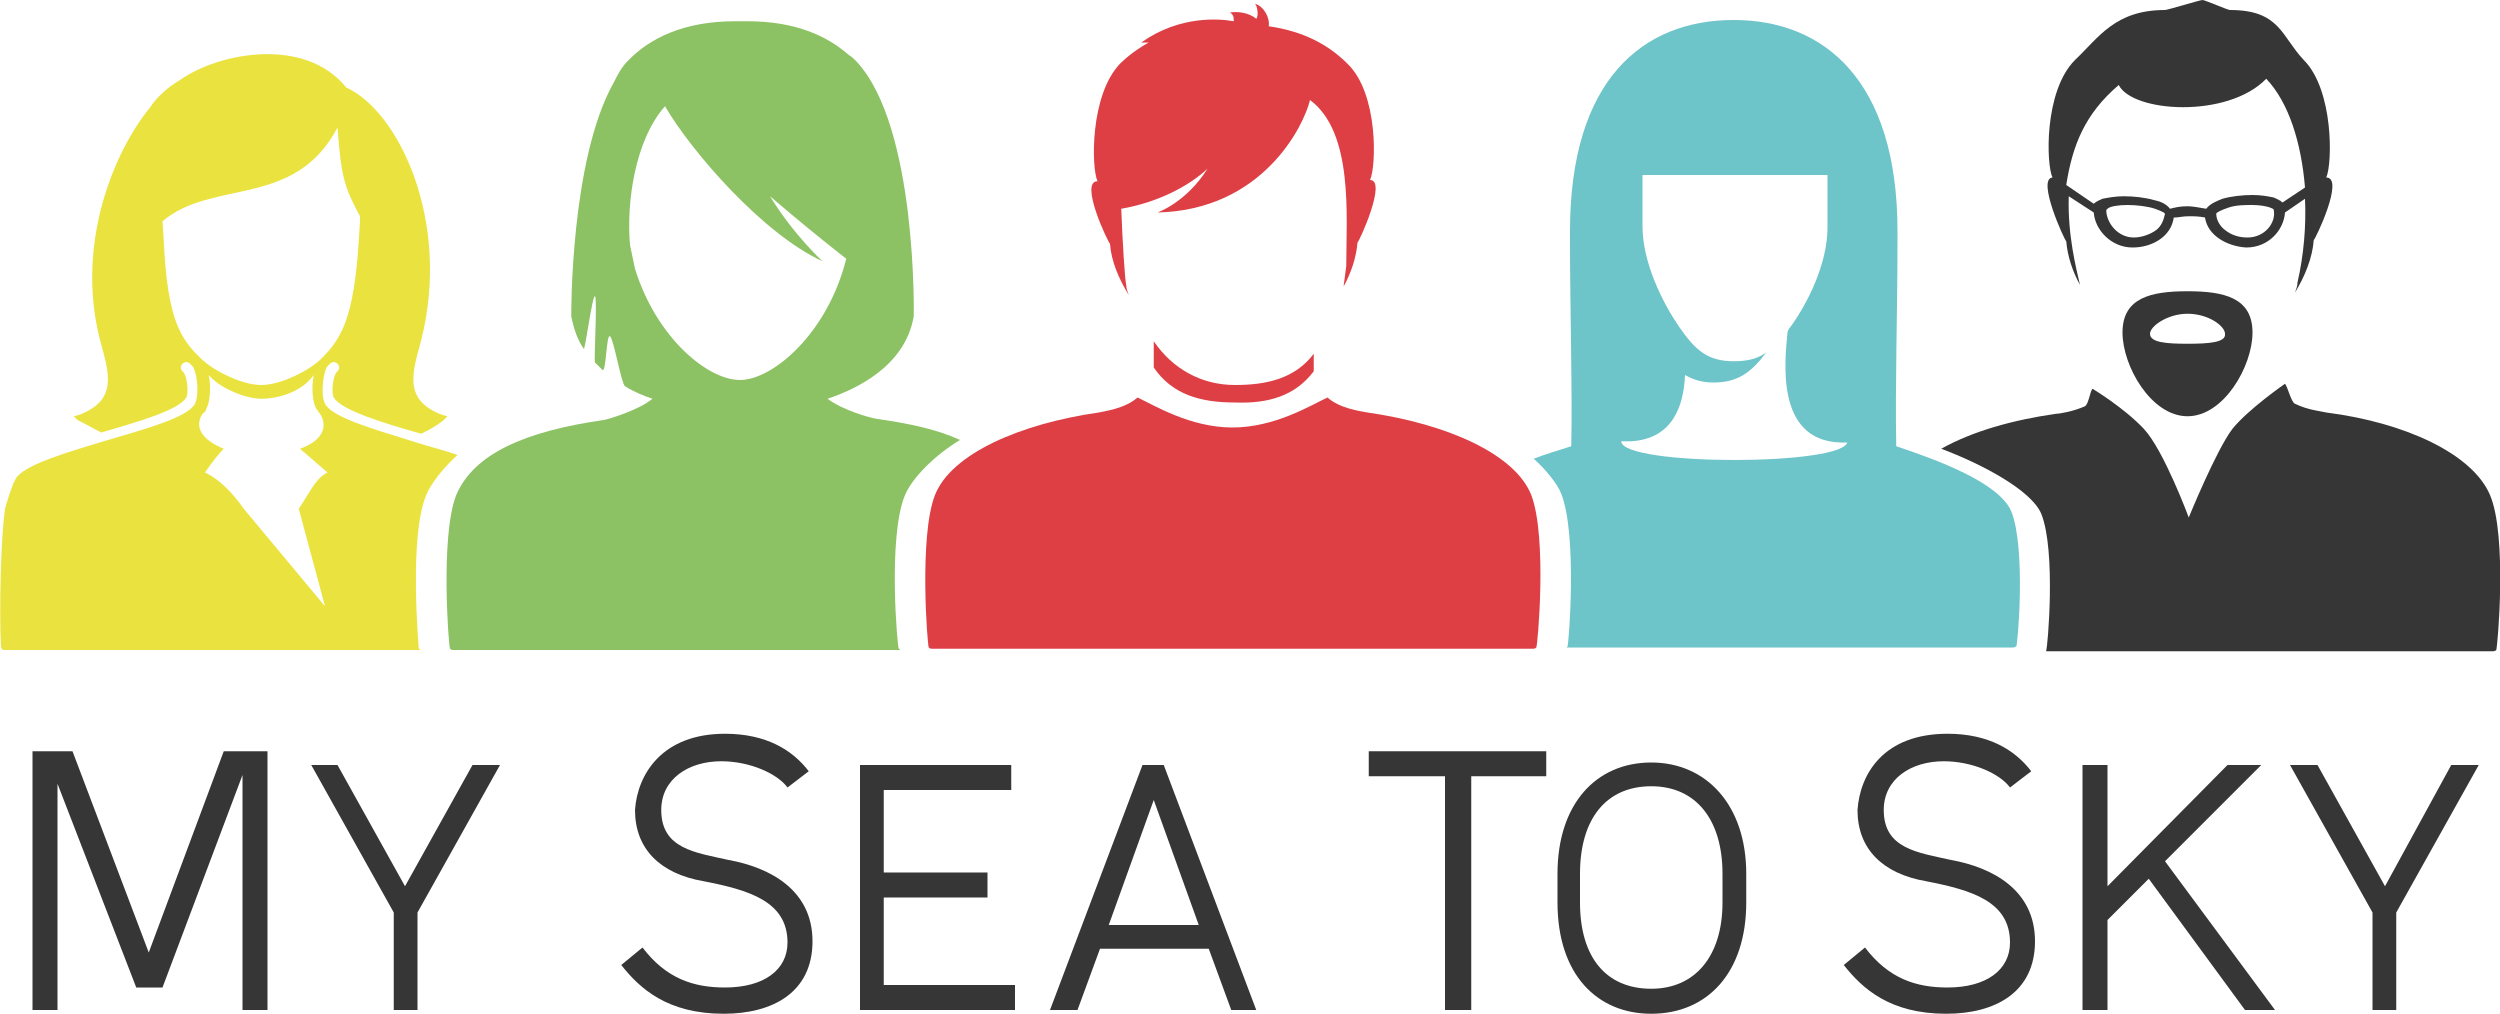
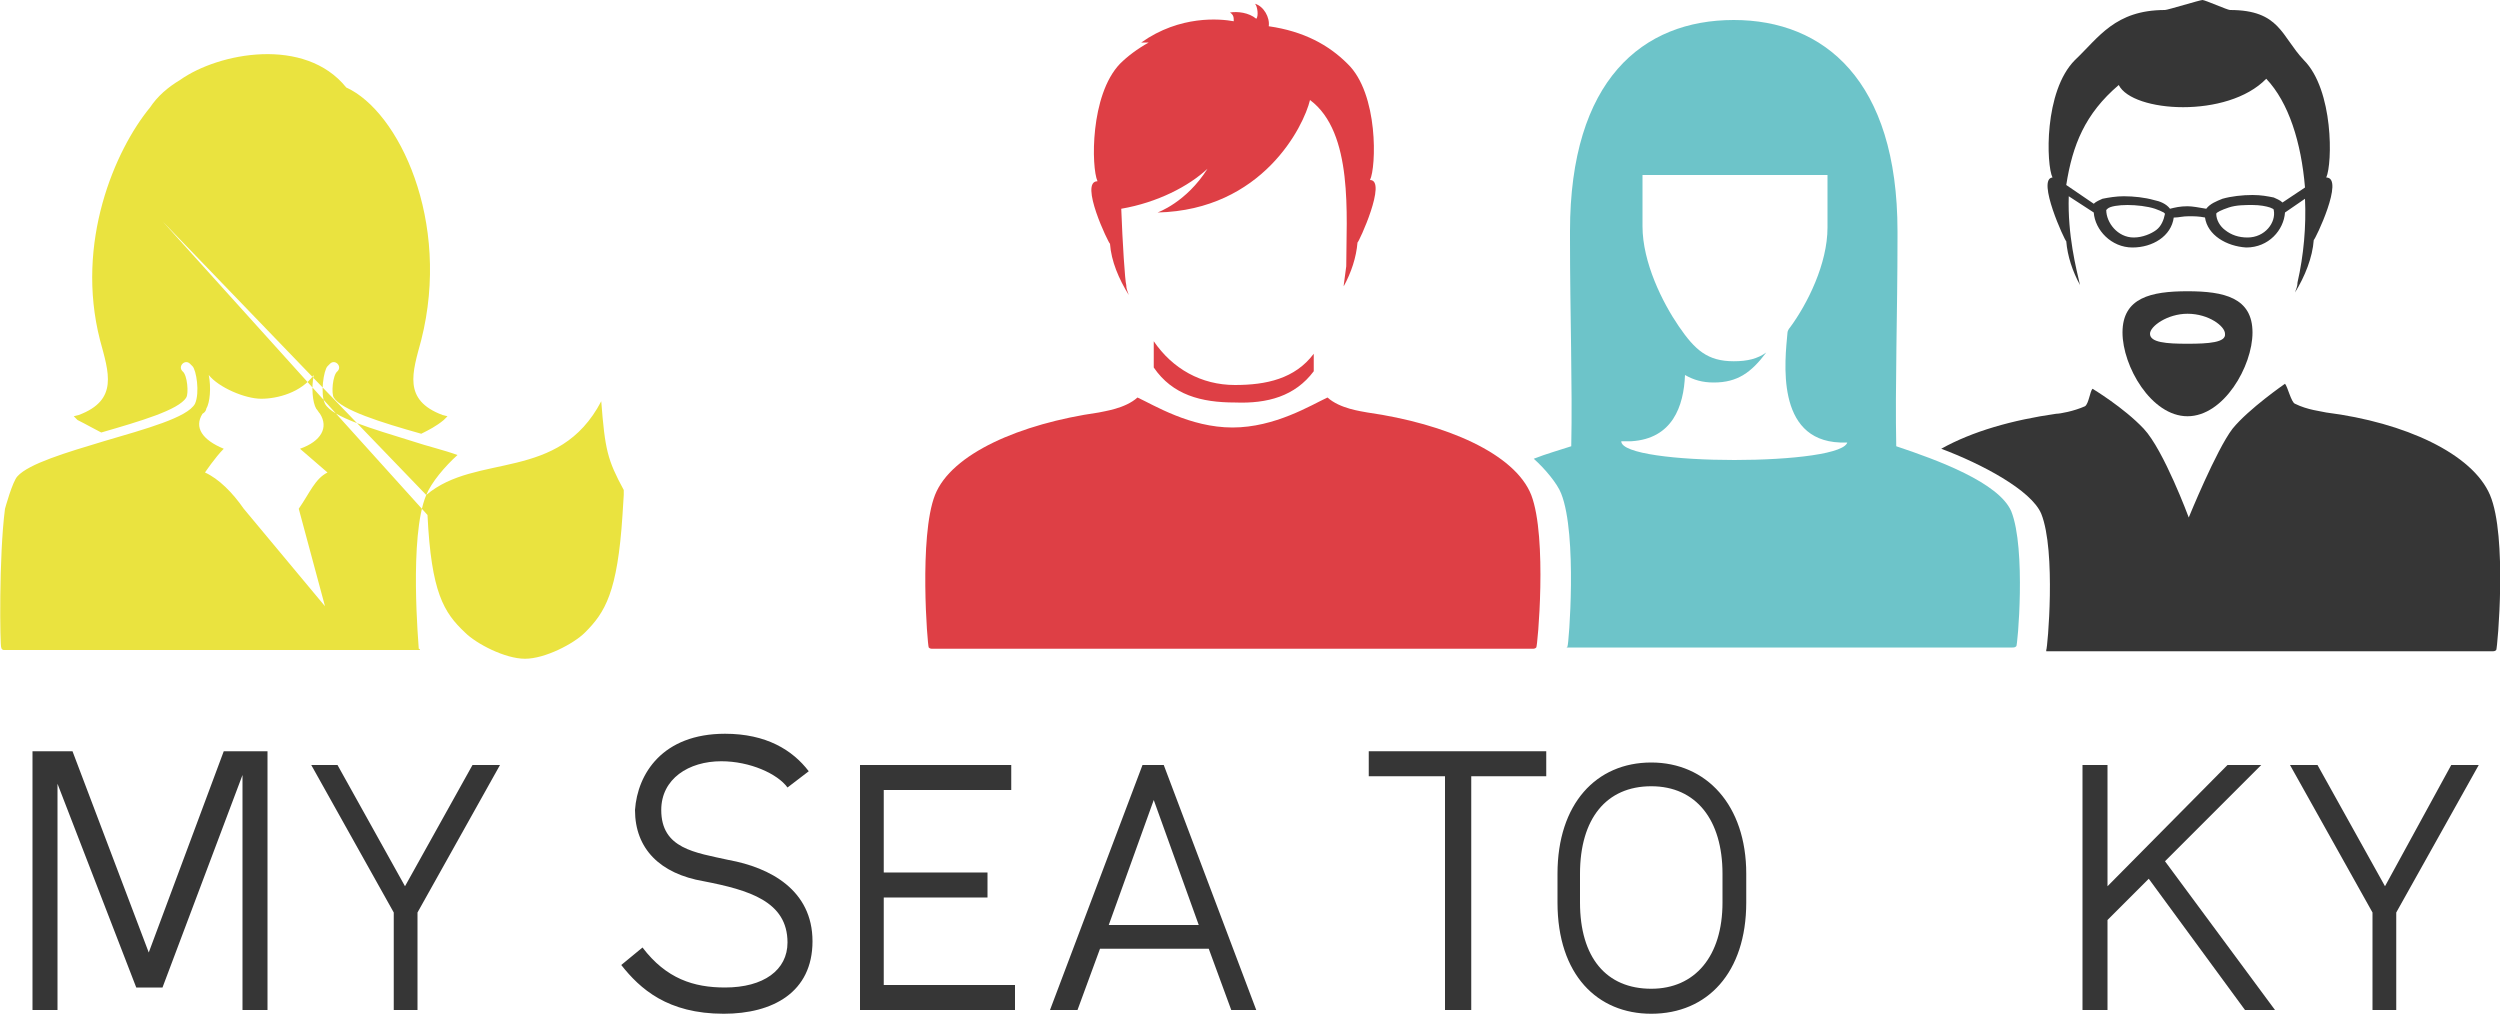
<svg xmlns="http://www.w3.org/2000/svg" version="1.1" id="Layer_1" x="0px" y="0px" viewBox="0 0 200 81.1" xml:space="preserve">
-   <path fill="#EAE33F" d="M34.1,39.6c0.4-1,1.5-2.3,2.5-3.2c-1.1-0.4-2.4-0.7-3.6-1.1c-3.2-1-6.4-1.9-7-3c-0.4-0.8-0.1-2.7,0.2-3 c0.1-0.1,0.2-0.2,0.2-0.2c0,0,0,0,0,0c0.4-0.4,1,0.2,0.6,0.6c-0.4,0.3-0.5,1.8-0.3,2.1c0.6,1,3.8,2,7,2.9c0.6-0.3,1.2-0.6,1.8-1.1 l0.3-0.3l-0.4-0.1c-3.2-1.2-2.4-3.4-1.7-6c2.4-9.5-1.8-18.3-6-20.2c-3.3-4.1-10.2-2.8-13.3-0.6c-1,0.6-1.8,1.3-2.4,2.2 c-2.8,3.4-6,10.8-4,18.6c0.7,2.6,1.5,4.8-1.7,6l-0.4,0.1l0.3,0.3C7,34,7.5,34.3,8.1,34.6c3.1-0.9,6.2-1.8,6.8-2.8 c0.2-0.3,0.1-1.8-0.3-2.1c-0.4-0.4,0.2-1,0.6-0.6c0,0,0,0,0,0c0.1,0.1,0.1,0.1,0.2,0.2c0.3,0.3,0.6,2.1,0.2,3c-0.6,1.1-3.9,2-7.3,3 c-3,0.9-6,1.8-6.9,2.8c-0.4,0.4-1,2.6-1,2.6C-0.1,44.5,0,51.8,0.1,51.8C0.1,51.9,0.2,52,0.3,52h33.3c0-0.1-0.1-0.1-0.1-0.1 C33.5,51.7,32.7,42.9,34.1,39.6 M13,17.7c4-3.4,10.6-1,14-7.5c0.3,3.9,0.5,4.7,1.8,7.1c0,0.2,0,0.3,0,0.4l-0.1,1.6 c-0.4,6.2-1.4,7.8-3,9.4c-0.9,0.9-3.2,2.1-4.8,2.1c-1.6,0-3.9-1.2-4.8-2.1c-1.7-1.6-2.7-3.2-3-9.4L13,17.7z M24,35.9 c0.7,0.6,2.2,1.9,2.2,1.9c-1,0.5-1.4,1.6-2.3,2.9l2.1,7.8l-6.5-7.8c-0.9-1.3-2-2.4-3.1-2.9c0,0,0.8-1.2,1.5-1.9 c-1.7-0.7-2.4-1.7-1.7-2.8c0.2-0.1,0.3-0.3,0.3-0.4c0.3-0.5,0.4-1.7,0.2-2.7c0.8,1,2.9,1.9,4.2,1.9c1.3,0,3.2-0.5,4.2-1.9 c-0.2,1-0.1,2.2,0.2,2.7c0.1,0.1,0.2,0.3,0.3,0.4C26.3,34.2,25.7,35.3,24,35.9" />
-   <path fill="#8CC264" d="M72.4,39.6c0.6-1.4,2.4-3.2,4.4-4.4c-1.7-0.8-3.9-1.3-6.7-1.7c-0.6-0.1-2.7-0.7-3.9-1.6 c2.1-0.7,6.2-2.5,6.9-6.6c0,0,0.3-15.2-4.6-20.4c0,0,0,0,0,0c-0.2-0.2-0.4-0.4-0.6-0.5c-1.8-1.6-4.4-2.7-8.1-2.7c-0.2,0-0.3,0-0.5,0 c-0.2,0-0.4,0-0.5,0c-4,0-6.8,1.3-8.6,3.2c-0.5,0.5-0.8,1.1-1.1,1.7c-3.5,6.2-3.4,18.7-3.4,18.7c0.2,1,0.5,1.9,1,2.6 c0.1,0.2,0.7-4.4,0.9-4.2c0.2,0.2-0.1,5.1,0,5.3c0.2,0.2,0.4,0.4,0.6,0.6c0.3,0.2,0.3-2.9,0.6-2.7c0.3,0.2,0.9,3.8,1.2,4 c0.8,0.5,1.6,0.8,2.2,1c-1.1,0.9-3.4,1.6-3.9,1.7c-6.3,0.9-10.4,2.7-11.8,6c-1.3,3.3-0.6,12.2-0.5,12.3c0.1,0.1,0.2,0.1,0.3,0.1 h22.8h3.9H72c0-0.1-0.1-0.1-0.1-0.1C71.8,51.8,71,43,72.4,39.6 M59.2,30.4c-2.6,0-6.7-3.4-8.4-8.9l-0.4-1.9 c-0.3-3.4,0.4-8.4,2.8-11.1c2.1,3.6,7.8,10.2,12.6,12.4c0,0-2.3-2.1-4.2-5.2c2.1,1.8,4.3,3.6,6.1,5C66.2,26.7,61.8,30.4,59.2,30.4" />
+   <path fill="#EAE33F" d="M34.1,39.6c0.4-1,1.5-2.3,2.5-3.2c-1.1-0.4-2.4-0.7-3.6-1.1c-3.2-1-6.4-1.9-7-3c-0.4-0.8-0.1-2.7,0.2-3 c0.1-0.1,0.2-0.2,0.2-0.2c0,0,0,0,0,0c0.4-0.4,1,0.2,0.6,0.6c-0.4,0.3-0.5,1.8-0.3,2.1c0.6,1,3.8,2,7,2.9c0.6-0.3,1.2-0.6,1.8-1.1 l0.3-0.3l-0.4-0.1c-3.2-1.2-2.4-3.4-1.7-6c2.4-9.5-1.8-18.3-6-20.2c-3.3-4.1-10.2-2.8-13.3-0.6c-1,0.6-1.8,1.3-2.4,2.2 c-2.8,3.4-6,10.8-4,18.6c0.7,2.6,1.5,4.8-1.7,6l-0.4,0.1l0.3,0.3C7,34,7.5,34.3,8.1,34.6c3.1-0.9,6.2-1.8,6.8-2.8 c0.2-0.3,0.1-1.8-0.3-2.1c-0.4-0.4,0.2-1,0.6-0.6c0,0,0,0,0,0c0.1,0.1,0.1,0.1,0.2,0.2c0.3,0.3,0.6,2.1,0.2,3c-0.6,1.1-3.9,2-7.3,3 c-3,0.9-6,1.8-6.9,2.8c-0.4,0.4-1,2.6-1,2.6C-0.1,44.5,0,51.8,0.1,51.8C0.1,51.9,0.2,52,0.3,52h33.3c0-0.1-0.1-0.1-0.1-0.1 C33.5,51.7,32.7,42.9,34.1,39.6 c4-3.4,10.6-1,14-7.5c0.3,3.9,0.5,4.7,1.8,7.1c0,0.2,0,0.3,0,0.4l-0.1,1.6 c-0.4,6.2-1.4,7.8-3,9.4c-0.9,0.9-3.2,2.1-4.8,2.1c-1.6,0-3.9-1.2-4.8-2.1c-1.7-1.6-2.7-3.2-3-9.4L13,17.7z M24,35.9 c0.7,0.6,2.2,1.9,2.2,1.9c-1,0.5-1.4,1.6-2.3,2.9l2.1,7.8l-6.5-7.8c-0.9-1.3-2-2.4-3.1-2.9c0,0,0.8-1.2,1.5-1.9 c-1.7-0.7-2.4-1.7-1.7-2.8c0.2-0.1,0.3-0.3,0.3-0.4c0.3-0.5,0.4-1.7,0.2-2.7c0.8,1,2.9,1.9,4.2,1.9c1.3,0,3.2-0.5,4.2-1.9 c-0.2,1-0.1,2.2,0.2,2.7c0.1,0.1,0.2,0.3,0.3,0.4C26.3,34.2,25.7,35.3,24,35.9" />
  <path fill="#6DC4C9" d="M160.9,40.9c-1-2.3-5.9-4.1-9.2-5.2c-0.1-4.8,0.1-10.6,0.1-16.7c0-0.2,0-0.4,0-0.5 c0-12.1-5.9-16.9-13.1-16.9h0c-7.3,0-13.1,4.8-13.1,16.9c0,0.2,0,0.4,0,0.6c0,6,0.2,11.8,0.1,16.6c-0.9,0.3-2,0.6-3,1 c0.9,0.8,1.9,2,2.2,2.8c1.3,3.3,0.6,12.1,0.5,12.2c0,0,0,0.1-0.1,0.1H161c0.1,0,0.2,0,0.3-0.1C161.4,51.8,162.1,43.9,160.9,40.9 M147.8,35.3c0,2-18.1,2-18.1,0h0.8c3.3-0.2,4.2-2.8,4.3-5.3c0.7,0.4,1.4,0.6,2.3,0.6c1.9,0,3-0.8,4.2-2.4c-0.7,0.5-1.5,0.7-2.6,0.7 c-2.1,0-3.1-0.9-4.4-2.8c-1.3-1.9-2.9-5.1-2.9-8V14h14.8v4.2c0,2.9-1.6,6.1-3,8c-0.1,0.1-0.2,0.3-0.2,0.4c-0.2,2.2-1,8.6,4.2,8.8 H147.8l0.1,0L147.8,35.3z" />
  <path fill="#DE3F45" d="M122.5,39.6c-1.3-3.3-6.8-5.7-13.1-6.6c-0.5-0.1-2.2-0.3-3.2-1.2c-1.3,0.6-4.2,2.4-7.6,2.4 c-3.4,0-6.3-1.8-7.6-2.4l0,0c-1,0.9-2.7,1.1-3.1,1.2c-6.3,0.9-11.8,3.3-13.1,6.6c-1.3,3.3-0.6,12.1-0.5,12.2 c0.1,0.1,0.2,0.1,0.3,0.1H102l13.2,0h7.4c0.1,0,0.2,0,0.3-0.1C123,51.8,123.8,43,122.5,39.6" />
  <path fill="#DE3F45" d="M105.1,29.7v-1.4c-1.5,2-3.8,2.5-6.3,2.5c-2.7,0-5-1.3-6.5-3.5v1.2v0.9c1.5,2.2,3.8,2.8,6.5,2.8 C101.4,32.3,103.6,31.7,105.1,29.7" />
  <path fill="#DE3F45" d="M88.8,19.5c0.1,1.4,0.7,2.8,1.5,4.1c-0.1-0.3-0.2-0.5-0.2-0.8c-0.1-0.3-0.3-3.4-0.4-6.1 c2.9-0.5,5.4-1.8,6.9-3.2c-1.7,2.7-4,3.5-4,3.5c8.4-0.2,11.7-6.9,12.2-9c3.5,2.6,2.9,9.3,2.9,13.3l-0.2,1.5c0,0.1,0,0.1,0,0.1 c0.6-1.1,1-2.3,1.1-3.5c0.1,0,2.4-5,1-5c0.5-1,0.7-6.9-1.8-9.3c-1.5-1.5-3.5-2.6-6.3-3c0.1-0.7-0.4-1.6-1.1-1.8 c0.2,0.2,0.3,1,0.1,1.2c-0.6-0.5-1.5-0.6-2.1-0.5c0.3,0.2,0.3,0.4,0.3,0.7c-1.1-0.2-4.3-0.5-7.4,1.7c0.2,0,0.4,0,0.6,0 c-0.9,0.5-1.7,1.1-2.3,1.7c-2.4,2.5-2.3,8.3-1.8,9.4C86.3,14.5,88.7,19.5,88.8,19.5" />
  <path fill="#363636" d="M199.2,39.6c-1.4-3.3-6.8-5.8-13.1-6.6c-0.4-0.1-1.5-0.2-2.5-0.7c-0.3-0.1-0.6-1.4-0.8-1.6 c0,0-2.9,2-4.2,3.6c-1.3,1.7-3.5,7.1-3.5,7.1s-2-5.4-3.6-7.1c-1.6-1.7-4.1-3.2-4.1-3.2c-0.2,0.2-0.3,1.2-0.6,1.4 c-0.9,0.4-2,0.6-2.3,0.6c-3.5,0.5-6.7,1.4-9.2,2.8c3.2,1.2,7.2,3.3,8,5.2c1.2,3,0.5,10.8,0.4,10.9c0,0,0,0.1,0,0.1h8.5h6.4H192h7.4 c0.1,0,0.2,0,0.3-0.1C199.8,51.8,200.6,42.9,199.2,39.6" />
  <path fill="#363636" d="M165.3,19.3c0.1,1.2,0.5,2.4,1.1,3.5c-0.3-1.3-1-4-0.9-7.1l2,1.3c0.1,1.4,1.4,2.8,3.1,2.8 c1.6,0,3.1-0.9,3.3-2.4c0,0,0.1,0,0.1,0c0.3,0,0.6-0.1,1.1-0.1c0.4,0,0.8,0,1.3,0.1c0.2,1.4,1.7,2.3,3.3,2.4c1.8,0,3-1.4,3.1-2.8 l1.6-1.1c0.1,2.2-0.1,4.5-0.6,6.7c0,0.3-0.1,0.5-0.2,0.8c0.8-1.3,1.4-2.8,1.5-4.2c0.1,0,2.5-5,1-5c0.5-1.1,0.6-7-1.8-9.4 c-1.8-1.9-1.9-4-5.9-4c-0.2,0-2-0.8-2.2-0.8c-0.2,0-2.8,0.8-3,0.8c-4,0-5.3,2.2-7.2,4c-2.5,2.5-2.3,8.4-1.8,9.4 C162.9,14.3,165.2,19.3,165.3,19.3 M172.5,18.4c-0.4,0.3-1.1,0.6-1.8,0.6c-1.3,0-2.2-1.2-2.2-2.2c0,0,0,0,0.1-0.1 c0.2-0.2,0.9-0.3,1.6-0.3c0.7,0,1.6,0.1,2.2,0.3c0.3,0.1,0.5,0.2,0.7,0.3c0.1,0.1,0.1,0.1,0.1,0.1c0,0,0,0,0,0 C173.1,17.6,172.9,18.1,172.5,18.4 M179.8,19c-0.7,0-1.3-0.2-1.8-0.6c-0.4-0.3-0.7-0.8-0.7-1.3c0,0,0,0,0,0c0-0.1,0.4-0.3,1-0.5 c0.6-0.2,1.3-0.2,1.9-0.2c0.6,0,1.1,0.1,1.4,0.2c0.2,0.1,0.3,0.1,0.3,0.2c0,0,0,0,0,0C182.1,17.8,181.2,19,179.8,19 M169.5,6.8 c1.1,2.2,8.7,2.7,11.8-0.5c1.8,1.9,2.8,5.1,3.1,8.7l-1.8,1.2c-0.2-0.2-0.5-0.3-0.7-0.4c-0.5-0.1-1-0.2-1.7-0.2 c-0.8,0-1.7,0.1-2.4,0.3c-0.5,0.2-1,0.4-1.3,0.8c-0.6-0.1-1.1-0.2-1.5-0.2c-0.6,0-1,0.1-1.4,0.2c-0.3-0.4-0.8-0.6-1.3-0.7 c-0.7-0.2-1.6-0.3-2.4-0.3c-0.6,0-1.2,0.1-1.7,0.2c-0.2,0.1-0.5,0.2-0.7,0.4l-2.2-1.5C165.8,11.6,166.8,9.1,169.5,6.8" />
  <path fill="#363636" d="M175,23.3c-2.9,0-5.2,0.5-5.2,3.3c0,2.7,2.3,6.7,5.2,6.7c2.9,0,5.2-4,5.2-6.7 C180.2,23.8,177.9,23.3,175,23.3 M175,27.5c-1.7,0-3-0.1-3-0.8c0-0.6,1.4-1.6,3-1.6c1.7,0,3,1,3,1.6C178.1,27.4,176.7,27.5,175,27.5 " />
  <polygon fill="#363636" points="21.4,60.1 21.4,80.8 19.4,80.8 19.4,62 13,79 10.9,79 4.6,62.7 4.6,80.8 2.6,80.8 2.6,60.1 5.8,60.1 11.9,76.2 17.9,60.1 " />
  <polygon fill="#363636" points="40,61.2 33.4,73 33.4,80.8 31.5,80.8 31.5,73 24.9,61.2 27,61.2 32.4,70.9 37.8,61.2 " />
  <path fill="#363636" d="M63,63c-0.8-1.1-3-2.1-5.3-2.1c-2.6,0-4.8,1.4-4.8,3.9c0,3.1,2.7,3.4,5.4,4c3.3,0.6,6.7,2.4,6.7,6.5 c0,4.1-3.2,5.8-7.1,5.8c-4.5,0-6.7-2-8.2-3.9l1.7-1.4c1.9,2.5,4.1,3.2,6.6,3.2c3.1,0,5-1.4,5-3.6c0-3.3-3.1-4.2-6.7-4.9 c-3.5-0.6-5.5-2.6-5.5-5.7c0.2-2.9,2.2-6.1,7.2-6.1c3.3,0,5.4,1.3,6.7,3L63,63z" />
  <polygon fill="#363636" points="81.2,78.8 81.2,80.8 68.8,80.8 68.8,61.2 80.9,61.2 80.9,63.2 70.7,63.2 70.7,69.8 79,69.8 79,71.8 70.7,71.8 70.7,78.8 " />
  <path fill="#363636" d="M100.5,80.8h-2l-1.8-4.9h-8.7l-1.8,4.9H84l7.4-19.6h1.7L100.5,80.8z M95.9,74l-3.6-10l-3.6,10H95.9z" />
  <polygon fill="#363636" points="123.7,62.1 117.7,62.1 117.7,80.8 115.6,80.8 115.6,62.1 109.5,62.1 109.5,60.1 123.7,60.1 " />
  <path fill="#363636" d="M139.7,69.9v2.3c0,5.6-3.1,8.9-7.6,8.9c-4.3,0-7.5-3.1-7.5-8.9v-2.3c0-5.6,3.1-8.9,7.5-8.9 C136.5,61,139.7,64.4,139.7,69.9 M126.4,69.9v2.3c0,4.4,2.1,6.9,5.7,6.9c3.5,0,5.7-2.6,5.7-6.9v-2.3c0-4.3-2.1-7-5.7-7 C128.5,62.9,126.4,65.5,126.4,69.9" />
-   <path fill="#363636" d="M160.8,63c-0.8-1.1-3-2.1-5.3-2.1c-2.6,0-4.8,1.4-4.8,3.9c0,3.1,2.7,3.4,5.4,4c3.3,0.6,6.7,2.4,6.7,6.5 c0,4.1-3.2,5.8-7.1,5.8c-4.5,0-6.7-2-8.2-3.9l1.7-1.4c1.9,2.5,4.1,3.2,6.6,3.2c3.1,0,5-1.4,5-3.6c0-3.3-3.1-4.2-6.7-4.9 c-3.5-0.6-5.5-2.6-5.5-5.7c0.2-2.9,2.1-6.1,7.2-6.1c3.3,0,5.4,1.3,6.7,3L160.8,63z" />
  <polygon fill="#363636" points="179.6,80.8 171.9,70.3 168.6,73.6 168.6,80.8 166.6,80.8 166.6,61.2 168.6,61.2 168.6,70.9 178.2,61.2 180.9,61.2 173.2,68.9 182,80.8 " />
  <polygon fill="#363636" points="198.3,61.2 191.7,73 191.7,80.8 189.8,80.8 189.8,73 183.2,61.2 185.4,61.2 190.8,70.9 196.1,61.2 " />
</svg>